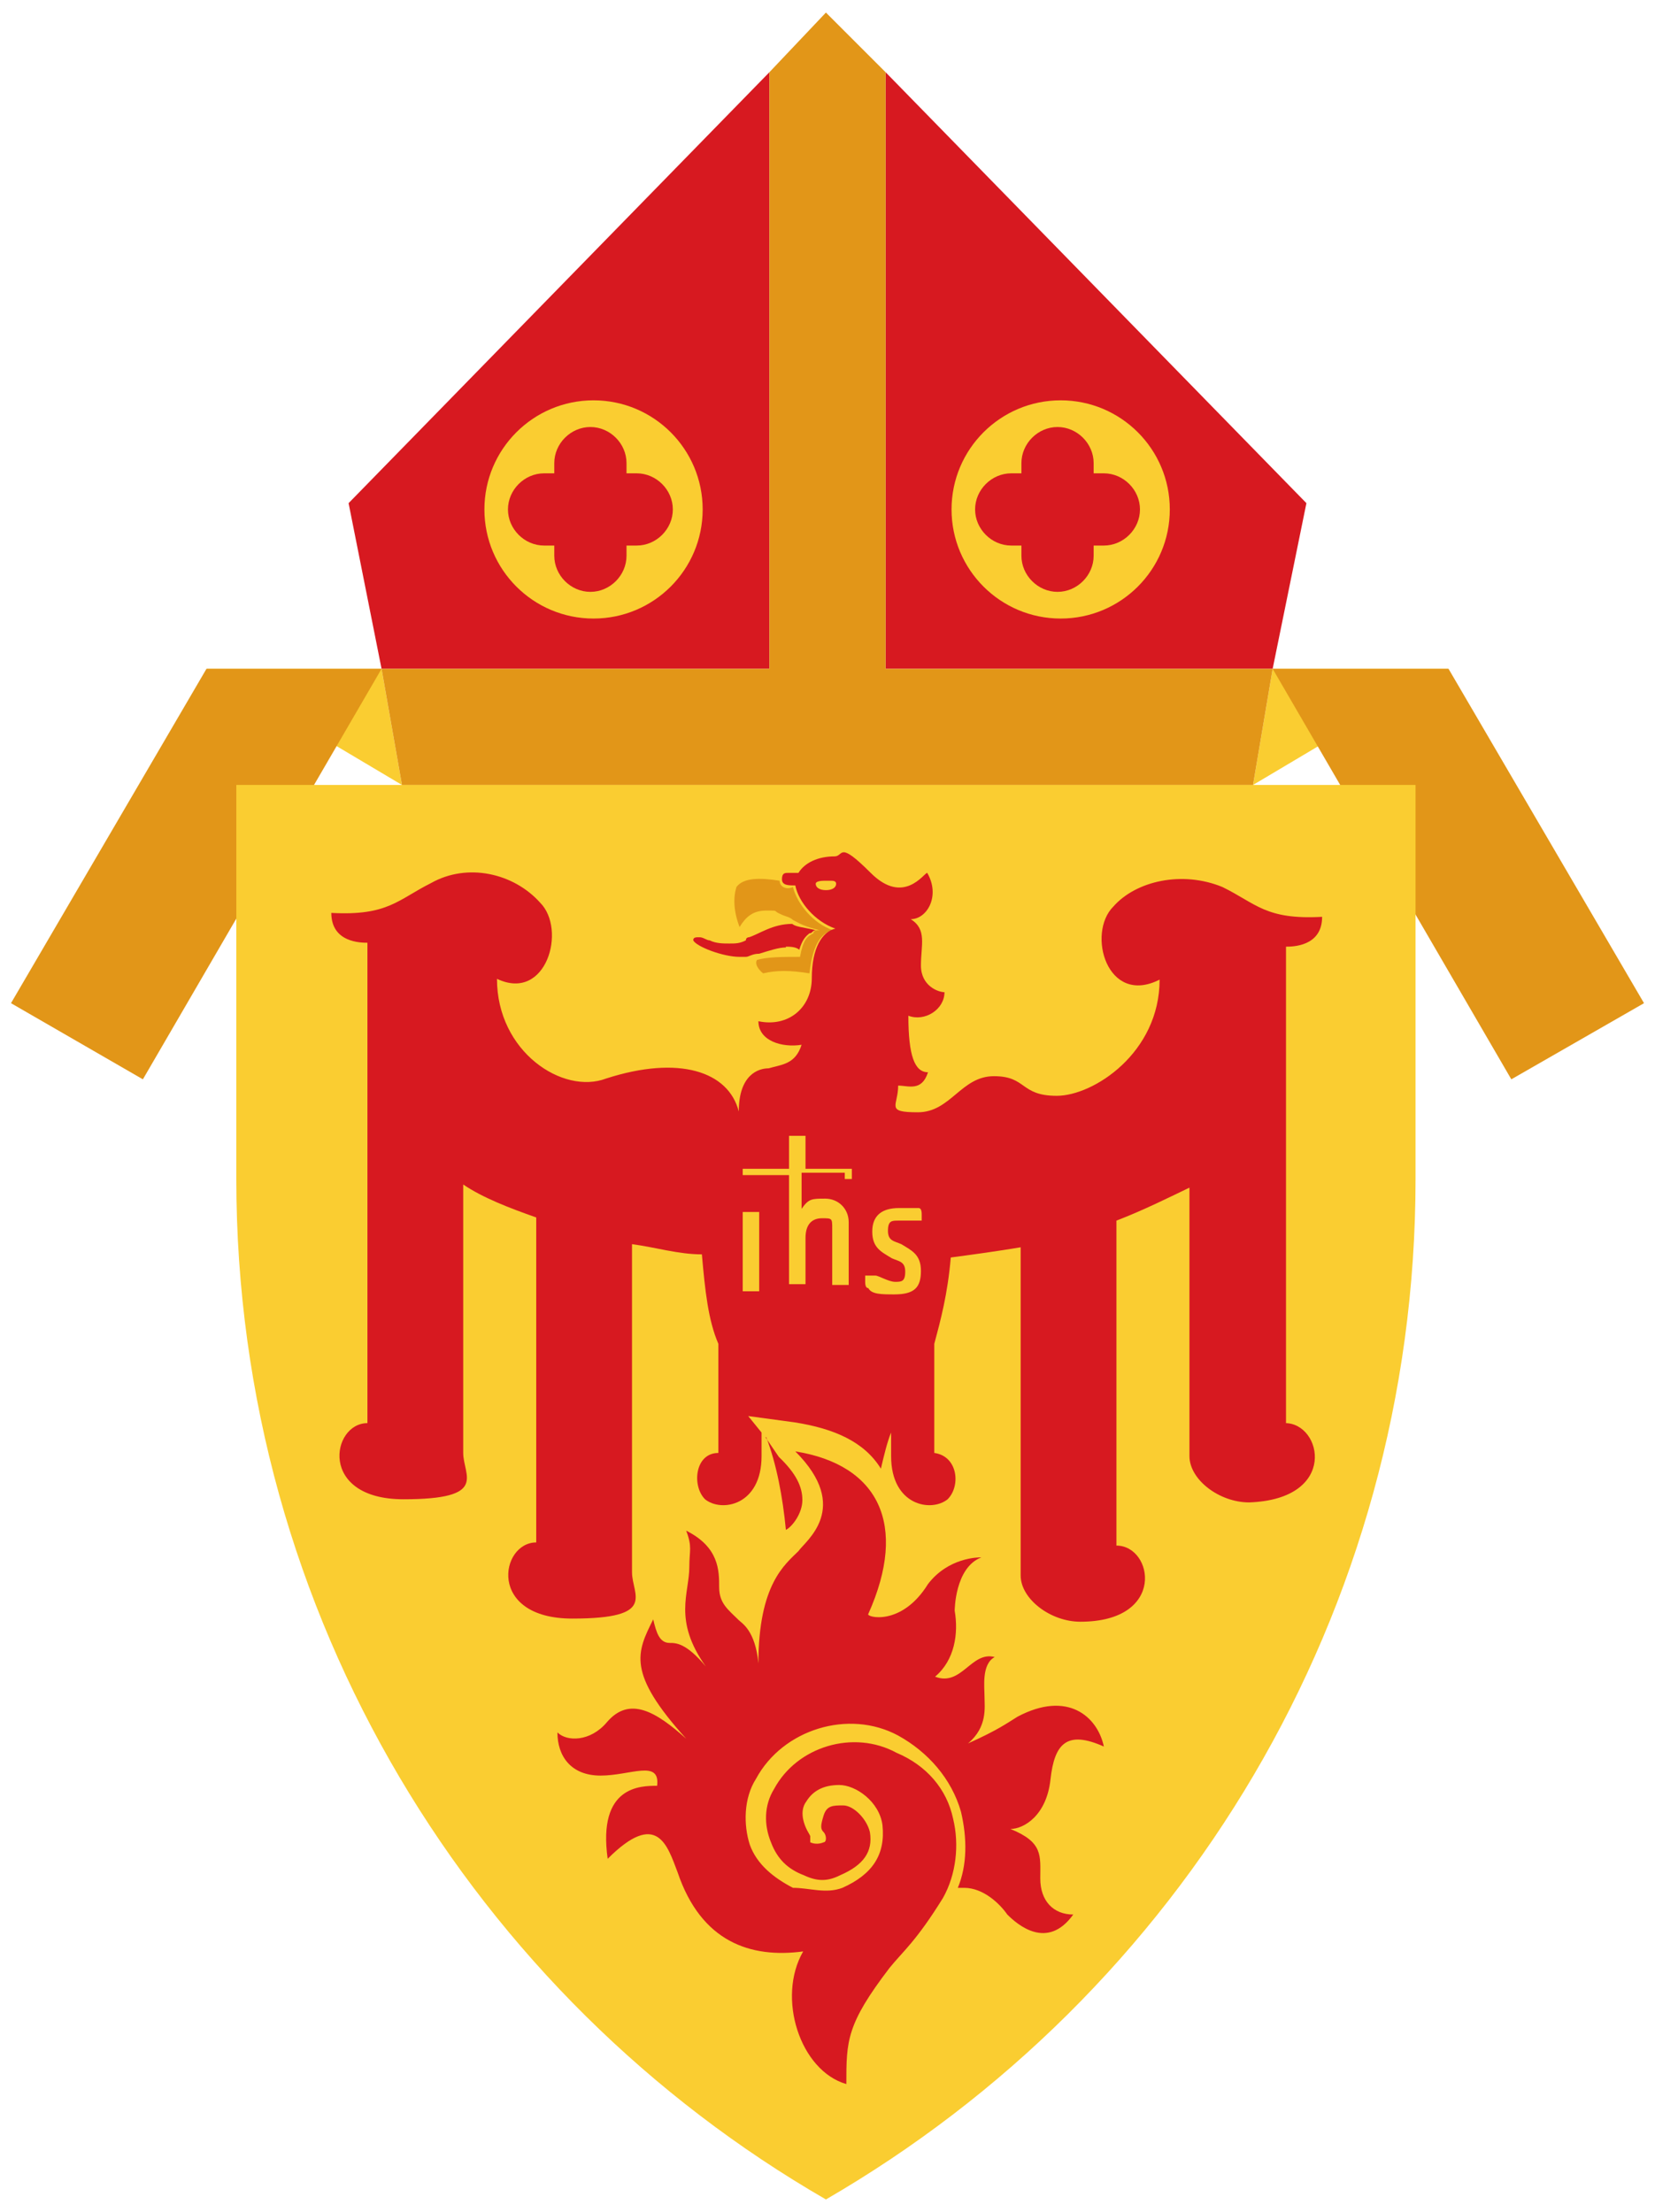
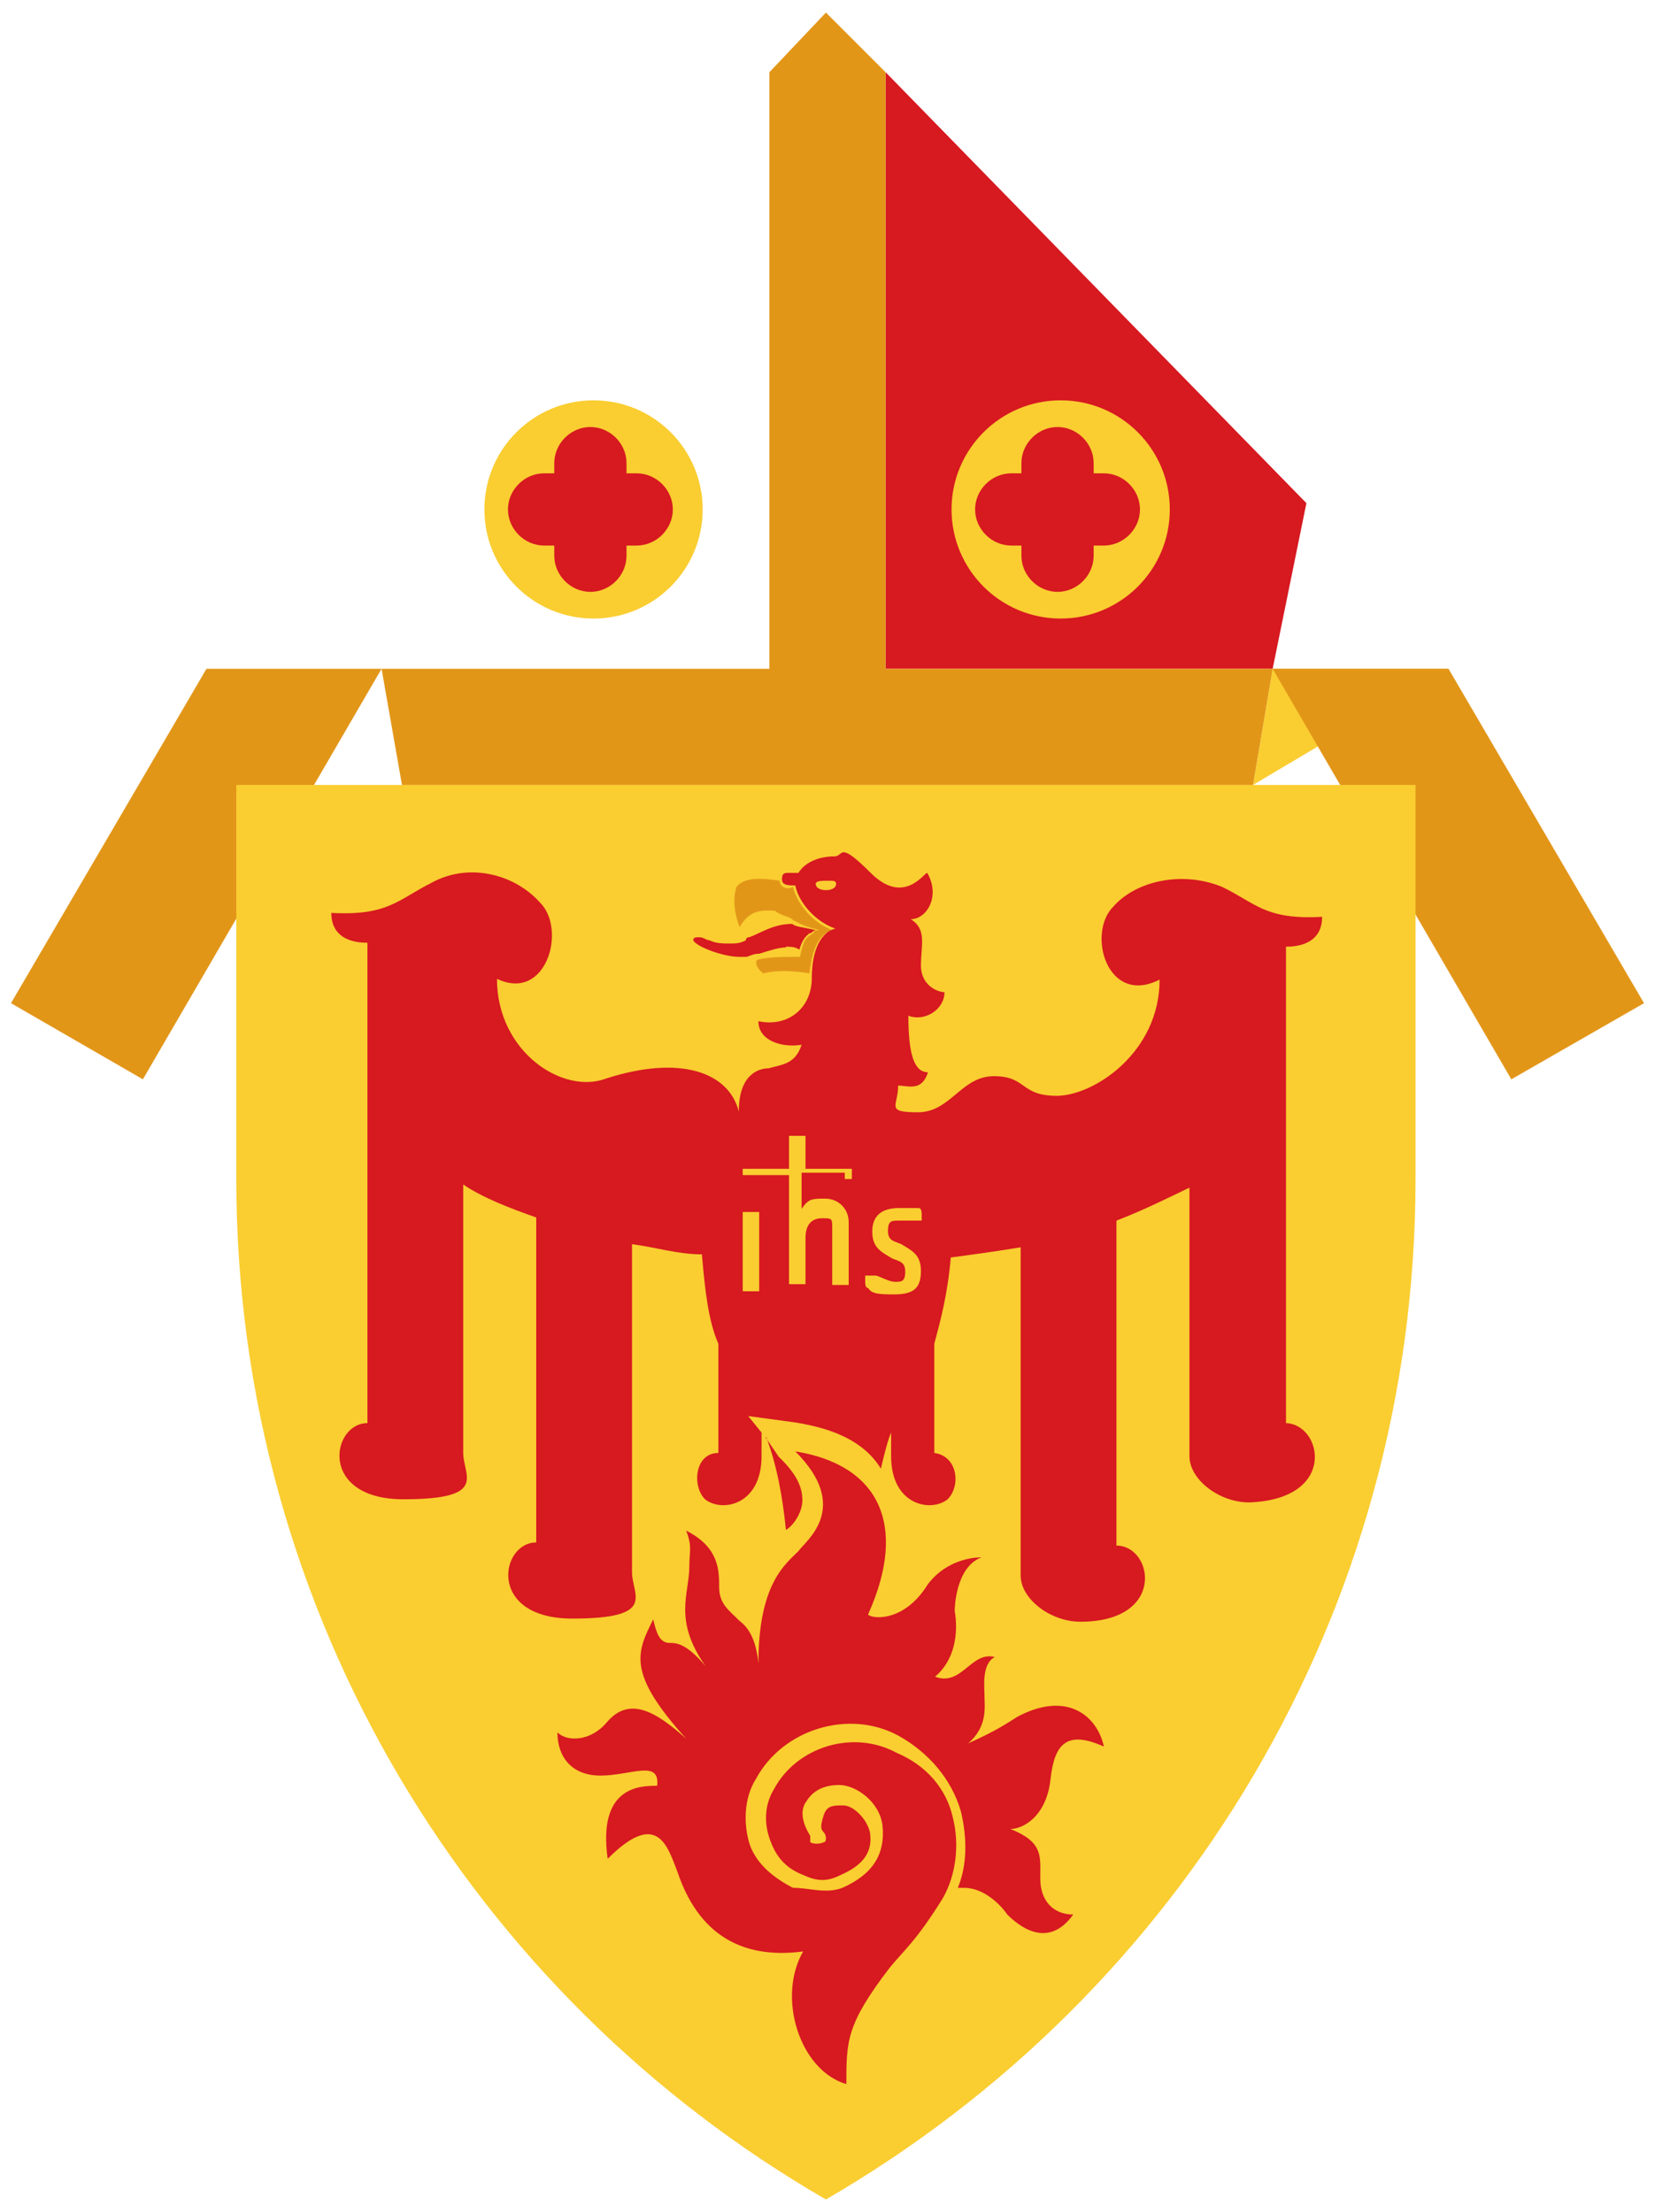
<svg xmlns="http://www.w3.org/2000/svg" version="1.1" id="Layer_1" x="0px" y="0px" width="210.8" height="281.8" viewBox="0 0 210.8 281.8" style="enable-background:new 0 0 210.8 281.8;" xml:space="preserve">
  <defs>
    <style>
      .st0 {
        fill: #d71920;
      }

      .st1 {
        fill: #facd31;
      }

      .st2 {
        fill: #e29618;
      }
    </style>
  </defs>
-   <polygon id="Shape" class="st1" points="51.2 100 26.3 85.2 48.6 85.2 51.2 100" />
  <polygon id="Shape1" class="st2" points="26.3 85.2 1.4 127.8 18.2 137.5 48.6 85.2 26.3 85.2" />
  <polygon id="Shape2" class="st1" points="159.6 100 184.5 85.2 162.1 85.2 159.6 100" />
  <polygon id="Shape3" class="st2" points="184.5 85.2 209.4 127.8 192.5 137.5 162.1 85.2 184.5 85.2" />
  <polygon id="Shape4" class="st0" points="162.1 85.2 166.4 64.1 112.8 9.2 112.8 85.2 162.1 85.2" />
-   <polygon id="Shape5" class="st0" points="98 9.2 44.4 64.1 48.6 85.2 98 85.2 98 9.2" />
  <polygon id="Shape6" class="st2" points="112.8 85.2 112.8 9.2 105.2 1.6 98 9.2 98 85.2 48.6 85.2 51.2 100 159.6 100 162.1 85.2 112.8 85.2" />
  <path id="Shape7" class="st1" d="M30.1,100v50.2c0,55.7,30.4,104.2,75.1,130,45.2-26.2,75.1-74.7,75.1-130v-50.2s-150.2,0-150.2,0Z" />
  <path id="Shape8" class="st0" d="M100.1,120.6c.4,0,1.3,0,1.7.4.4-1.3.8-1.7,1.3-2.1.4,0,.4-.4.8-.4-1.7-.4-2.5-.4-3-.8h0c-2.5,0-4.2,1.3-5.5,1.7,0,0-.4,0-.4.4-.8.4-1.3.4-2.1.4s-1.7,0-2.5-.4c-.4,0-.8-.4-1.3-.4s-.8,0-.8.4h0c.4.8,3.8,2.1,5.9,2.1h.8c.4,0,.8-.4,1.7-.4,1.3-.4,2.5-.8,3.4-.8h0Z" />
  <path id="Shape9" class="st0" d="M103.1,233.7c-.8-1.3-1.3-3-.4-4.2.8-1.3,2.1-2.1,4.2-2.1s5.1,2.1,5.5,5.1c.4,3.8-1.3,6.3-5.1,8-2.1.8-4.2,0-6.3,0-2.5-1.3-4.6-3-5.5-5.5-.8-2.5-.8-5.9.8-8.4,3.4-6.3,11.8-8.9,18.1-5.5,3.8,2.1,6.8,5.5,8,9.7.8,3.4.8,6.8-.4,9.7h.8c2.5,0,4.6,2.1,5.5,3.4,1.3,1.3,5.1,4.6,8.4,0-2.5,0-4.2-1.7-4.2-4.6s.4-4.6-3.8-6.3c1.7,0,4.6-1.7,5.1-6.3s2.1-6.3,6.8-4.2c-.8-3.8-4.6-7.2-11-3.8-1.3.8-2.5,1.7-6.3,3.4,2.5-2.1,2.1-4.6,2.1-5.9s-.4-4.2,1.3-5.1c-3-.8-4.2,3.8-7.6,2.5,2.5-2.1,3-5.5,2.5-8.4,0,0,0-5.5,3.4-6.8-.4,0-4.2,0-6.8,3.4-3.4,5.5-8,4.2-7.6,3.8,5.1-11.4,1.3-19-9.3-20.7,7.2,7.2,1.3,11.4.4,12.7-1.7,1.7-5.1,4.2-5.1,14.3-.4-4.2-2.1-5.1-2.5-5.5-1.3-1.3-2.5-2.1-2.5-4.2s0-5.1-4.2-7.2c.8,2.1.4,2.5.4,4.6,0,3.4-2.1,6.8,2.1,12.7-2.5-3-3.8-3-4.6-3-1.3,0-1.7-1.3-2.1-3-2.1,4.2-3.4,6.8,4.2,15.2-3.8-3.4-7.2-5.5-10.1-2.1-2.1,2.5-5.1,2.5-6.3,1.3,0,3,1.7,5.5,5.5,5.5s7.6-2.1,7.2,1.3c-2.1,0-7.6,0-6.3,9.3,6.3-6.3,7.6-1.7,8.9,1.7,3,8.9,9.3,11,16,10.1-3.4,5.9-.4,15.2,5.5,16.9,0-5.5,0-7.6,5.5-14.8,1.7-2.1,3.4-3.4,6.8-8.9,1.7-3,2.1-6.8,1.3-10.1-.8-3.8-3.4-6.8-7.2-8.4-5.5-3-12.7-.8-15.6,4.6-1.3,2.1-1.3,4.6-.4,6.8.8,2.1,2.1,3.4,4.2,4.2,1.7.8,3,.8,4.6,0,3-1.3,4.2-3,3.8-5.5-.4-1.7-2.1-3.4-3.4-3.4s-2.1,0-2.5,1.3-.4,1.7,0,2.1.4,1.3,0,1.3c0,0-.8.4-1.7,0h0v-.8Z" />
  <path id="Shape10" class="st2" d="M94.2,118.1h0c.8-1.3,1.7-2.1,3.4-2.1s.8,0,1.7.4c.8.4,1.3.4,1.7.8.8.4,1.3.8,3.4,1.3-.4,0-.8,0-.8.4-.8.4-1.3.8-1.7,3-2.1,0-4.2,0-5.5.4h0c-.4.8.8,1.7.8,1.7h0c1.7-.4,3.4-.4,5.9,0,.4-3.4,1.3-5.1,3-5.5-2.5-.8-4.6-3.4-5.1-5.5-.8.4-1.7,0-1.7-.8h0c-2.5-.4-4.6-.4-5.5.8-.4,1.3-.4,3,.4,5.1h0Z" />
  <path id="Shape11" class="st0" d="M97.6,183.1c1.3,3.4,2.1,7.6,2.5,11.8h0c.8-.4,2.1-2.1,2.1-3.8s-.8-3.4-3-5.5l-1.7-2.5h0Z" />
  <path id="Shape12" class="st0" d="M163.8,181.8v-61.2c.8,0,4.6,0,4.6-3.8-7.2.4-8.4-1.7-12.7-3.8-5.1-2.1-11-.8-13.9,2.5-3.4,3.4-.8,12.7,5.9,9.3,0,9.3-8.4,14.8-13.1,14.8s-3.8-2.5-8-2.5-5.5,4.6-9.7,4.6-2.5-.8-2.5-3.4c1.3,0,3,.8,3.8-1.7-1.7,0-2.5-2.1-2.5-7.2,2.1.8,4.6-.8,4.6-3-.8,0-3-.8-3-3.4s.8-4.6-1.3-5.9c2.1,0,3.8-3,2.1-5.9-.4,0-3,4.2-7.2,0s-3.4-2.1-4.6-2.1c-2.1,0-3.8.8-4.6,2.1h-1.3c-.4,0-.8,0-.8.8s.8.8,1.7.8c.4,2.1,2.5,4.6,5.1,5.5-1.7.4-3,2.5-3,6.3s-3,6.3-6.8,5.5c0,2.5,3,3.4,5.5,3-.8,2.5-2.5,2.5-4.2,3-1.3,0-3.8.8-3.8,5.5-1.3-5.1-7.6-7.2-16.9-4.2-5.5,2.1-13.9-3.4-13.9-12.7,6.3,3,8.9-6.3,5.5-9.7-3.4-3.8-9.3-5.1-13.9-2.5-4.2,2.1-5.5,4.2-12.7,3.8,0,3.8,3.8,3.8,4.6,3.8v61.2c-4.6,0-6.3,9.7,4.6,9.7s7.6-3,7.6-5.9v-34.2c2.5,1.7,5.9,3,9.3,4.2v41.4c-4.6,0-6.3,9.7,4.6,9.7s7.6-3,7.6-5.9v-41.8c3,.4,5.9,1.3,8.9,1.3.4,4.6.8,8.4,2.1,11.4v13.9c-3,0-3.4,4.2-1.7,5.9,2.1,1.7,7.2.8,7.2-5.5v-3l-1.7-2.1,5.9.8c5.1.8,8.9,2.5,11,5.9.4-1.7.8-3.4,1.3-4.6v3c0,6.3,5.1,7.2,7.2,5.5,1.7-1.7,1.3-5.5-1.7-5.9v-13.9c.8-3,1.7-6.3,2.1-11,3-.4,5.9-.8,8.9-1.3v41.8c0,3,3.8,5.9,7.6,5.9,11,0,9.3-9.7,4.6-9.7v-41.4c3.4-1.3,6.8-3,9.3-4.2v34.2c0,3,3.8,5.9,7.6,5.9,11.4-.4,9.3-10.1,4.6-10.1h0v.4Z" />
  <path id="Shape13" class="st1" d="M105.6,112.2h-.4c-.4,0-1.3,0-1.3.4s.4.8,1.3.8,1.3-.4,1.3-.8-.4-.4-.8-.4h0Z" />
  <path id="Shape14" class="st1" d="M96.3,164.5h-1.7v-10.1h2.1v10.1c.4,0,0,0-.4,0h0Z" />
  <path id="Shape15" class="st1" d="M114,164.9c-1.7,0-3,0-3.4-.8q-.4,0-.4-.8v-.8h1.3c.4,0,1.7.8,2.5.8s1.3,0,1.3-1.3-.8-1.3-1.7-1.7c-1.3-.8-2.5-1.3-2.5-3.4s1.3-3,3.4-3h2.5q.4,0,.4.8v.8h-3c-.8,0-1.3,0-1.3,1.3s.8,1.3,1.7,1.7c1.3.8,2.5,1.3,2.5,3.4s-.8,3-3.4,3h0Z" />
  <path id="Shape16" class="st1" d="M107.7,150.2h.8v-1.3h-5.9v-4.2h-2.1v4.2h-5.9v.8h5.9v13.9h2.1v-5.9c0-1.7.8-2.5,2.1-2.5s1.3,0,1.3,1.3v7.2h2.1v-8c0-1.7-1.3-3-3-3s-2.1,0-3,1.3v-4.6h5.5s0,.8,0,.8Z" />
  <circle id="Oval" class="st1" cx="75.6" cy="64.9" r="13.9" />
  <path id="Shape17" class="st0" d="M81.1,60.3h-1.3v-1.3c0-2.5-2.1-4.6-4.6-4.6s-4.6,2.1-4.6,4.6v1.3h-1.3c-2.5,0-4.6,2.1-4.6,4.6s2.1,4.6,4.6,4.6h1.3v1.3c0,2.5,2.1,4.6,4.6,4.6s4.6-2.1,4.6-4.6v-1.3h1.3c2.5,0,4.6-2.1,4.6-4.6s-2.1-4.6-4.6-4.6h0Z" />
  <circle id="Oval1" class="st1" cx="135.1" cy="64.9" r="13.9" />
  <path id="Shape18" class="st0" d="M140.6,60.3h-1.3v-1.3c0-2.5-2.1-4.6-4.6-4.6s-4.6,2.1-4.6,4.6v1.3h-1.3c-2.5,0-4.6,2.1-4.6,4.6s2.1,4.6,4.6,4.6h1.3v1.3c0,2.5,2.1,4.6,4.6,4.6s4.6-2.1,4.6-4.6v-1.3h1.3c2.5,0,4.6-2.1,4.6-4.6s-2.1-4.6-4.6-4.6h0Z" />
</svg>